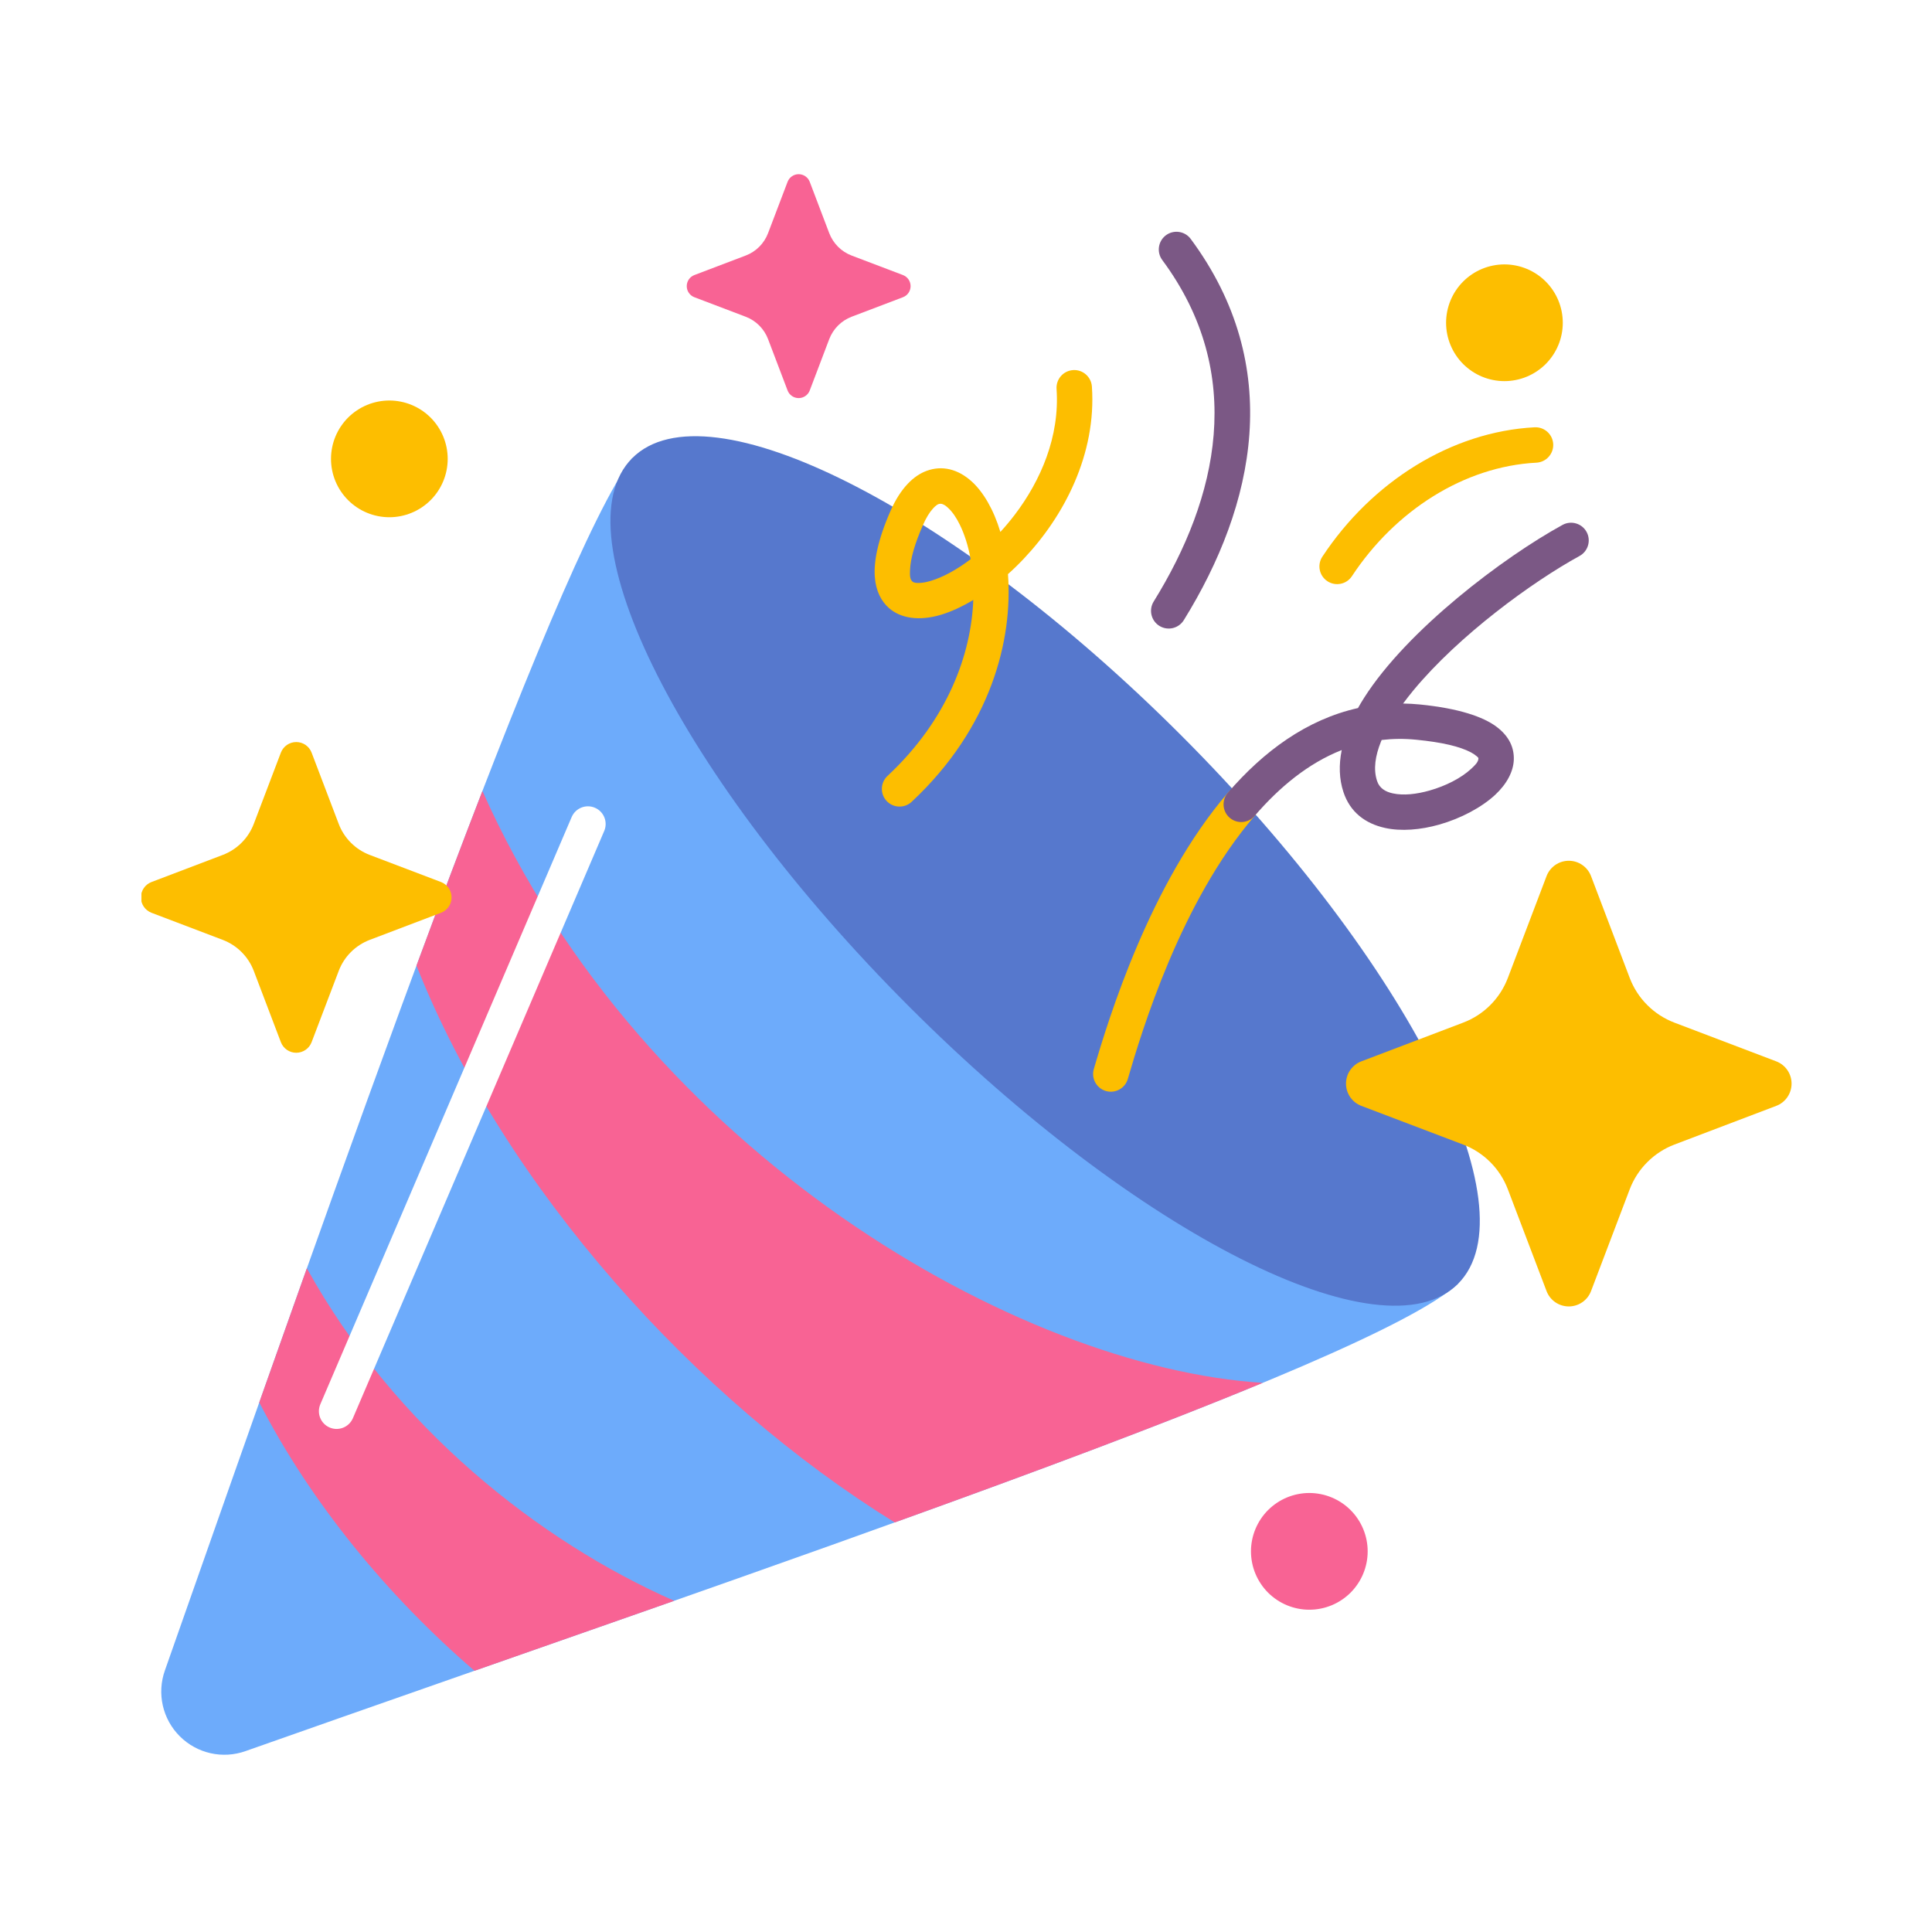
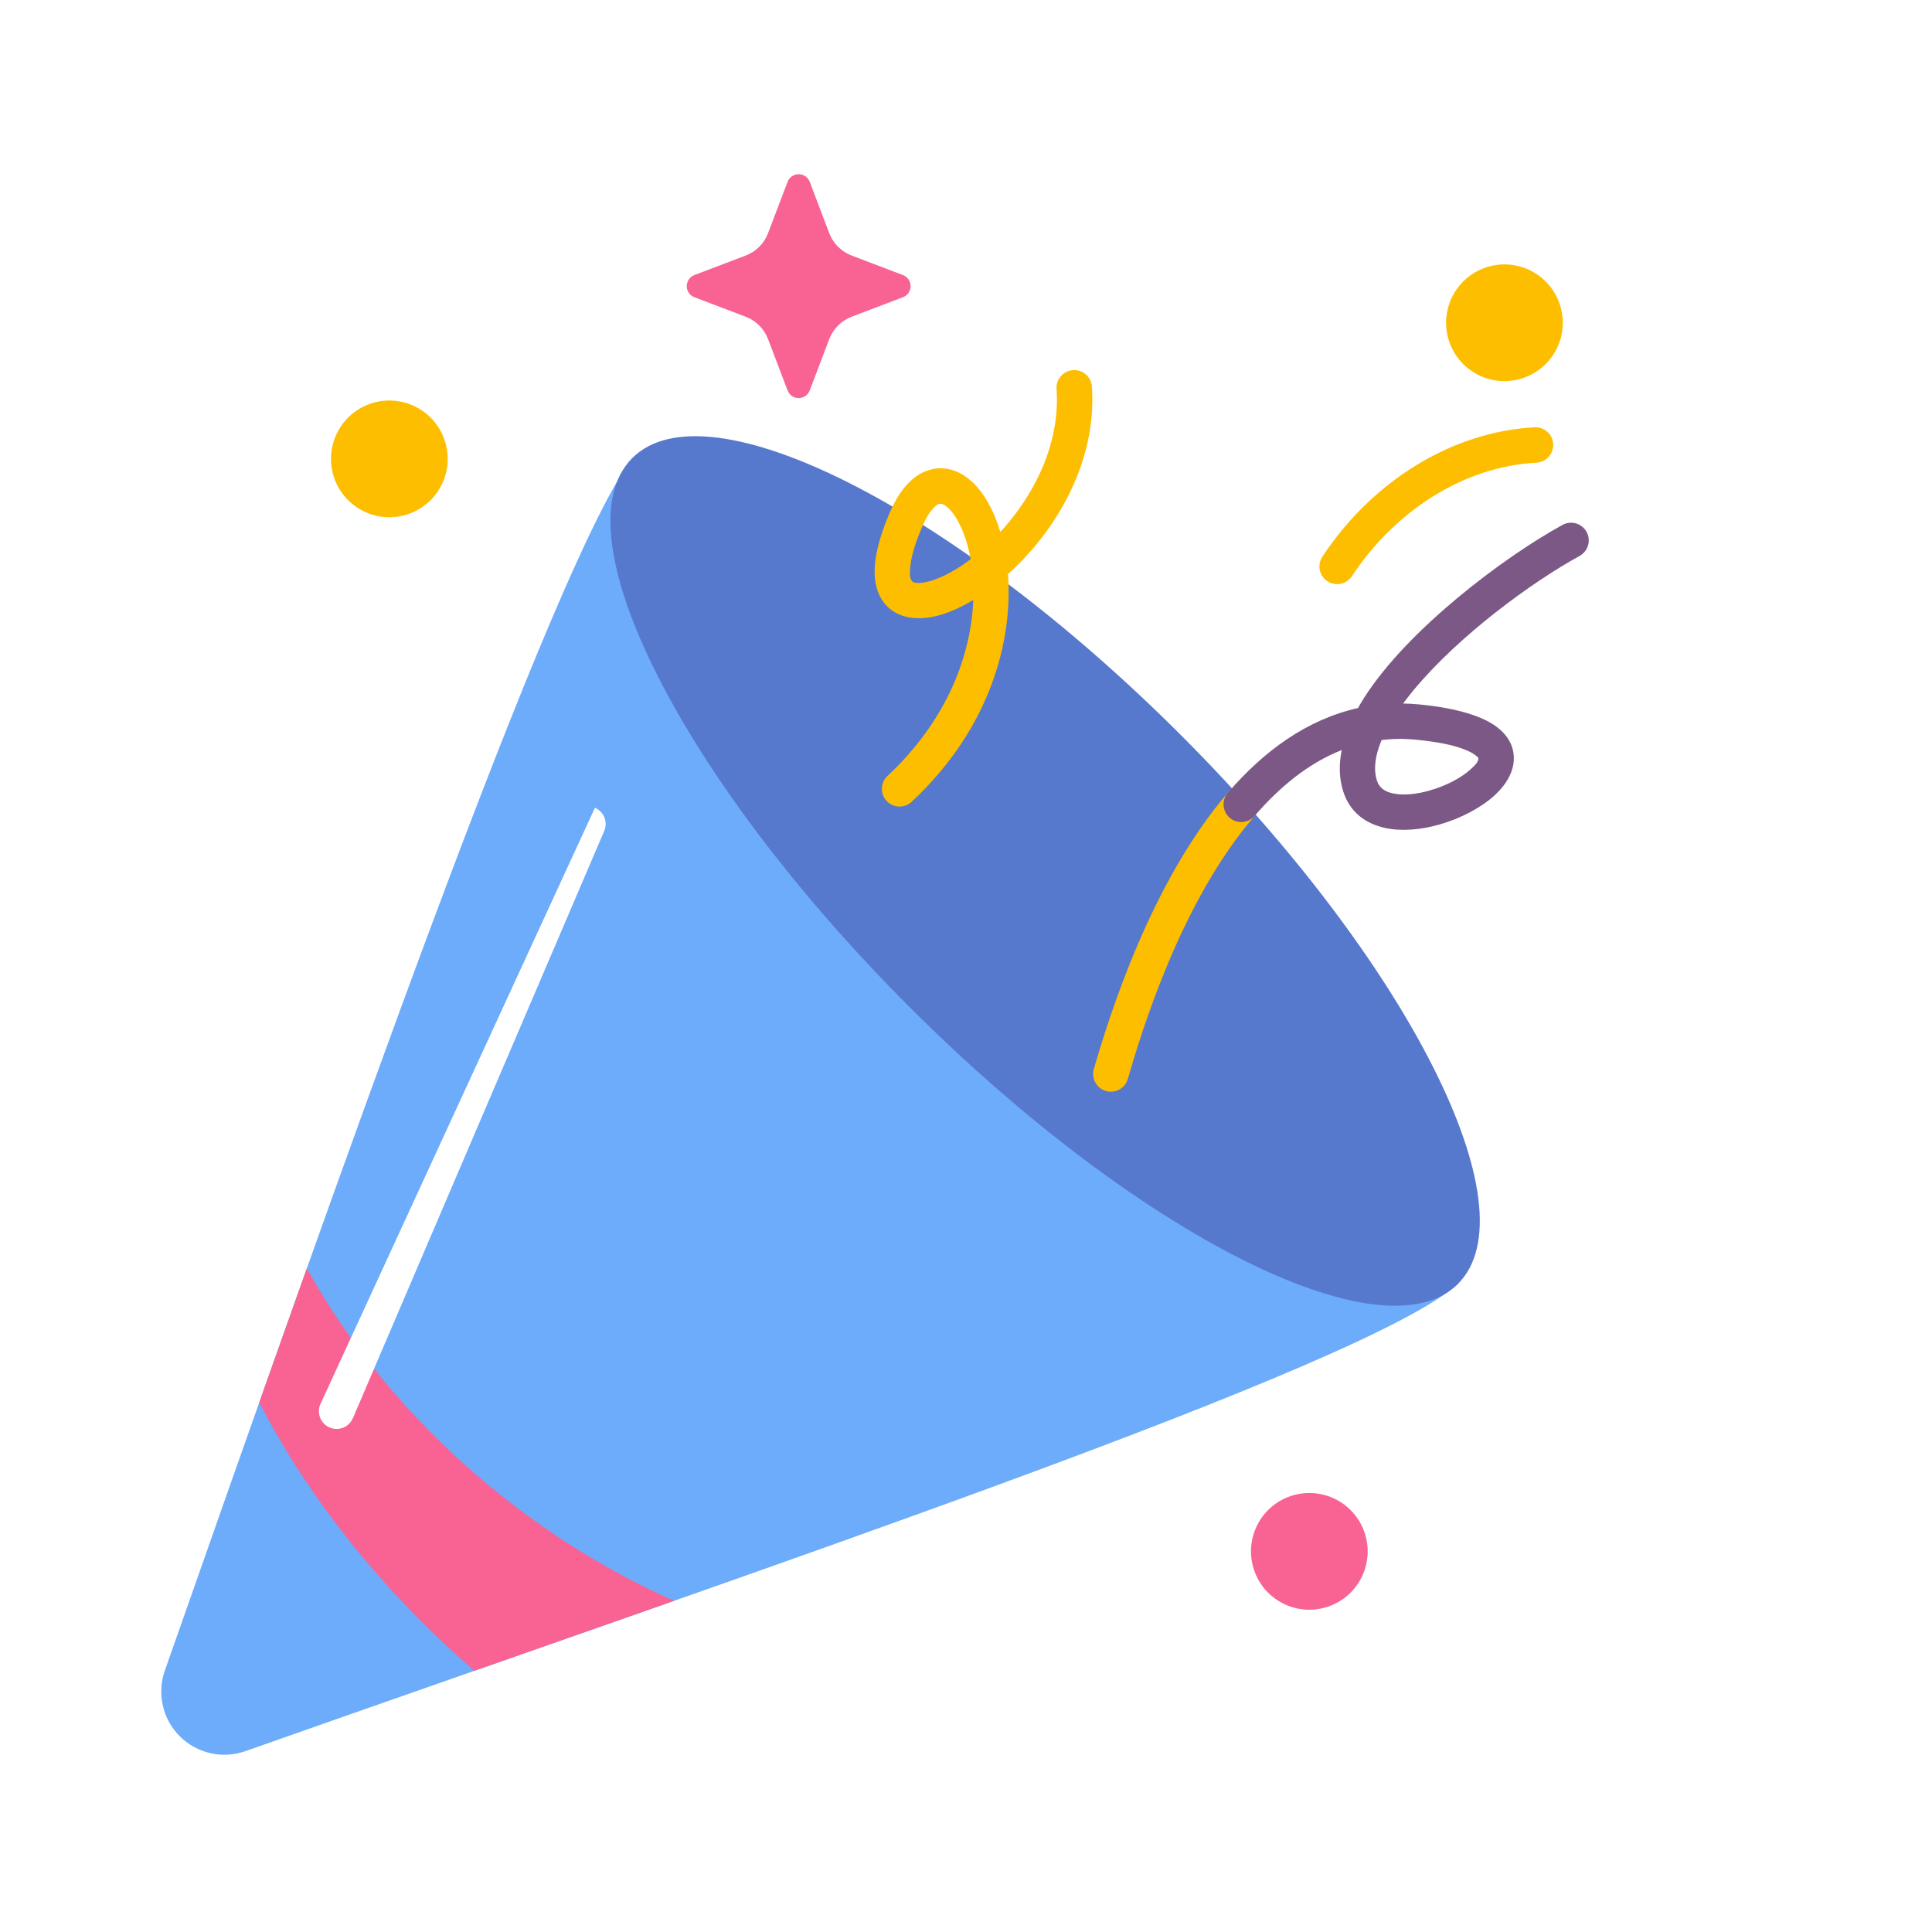
<svg xmlns="http://www.w3.org/2000/svg" width="500" viewBox="0 0 375 375" height="500" preserveAspectRatio="xMidYMid meet">
  <defs>
    <clipPath id="e4266cd8df">
-       <path d="M 261 167 L 347.703 167 L 347.703 254 L 261 254 Z M 261 167 " clip-rule="nonzero" />
-     </clipPath>
+       </clipPath>
    <clipPath id="177d44b607">
-       <path d="M 27.453 144 L 88 144 L 88 205 L 27.453 205 Z M 27.453 144 " clip-rule="nonzero" />
-     </clipPath>
+       </clipPath>
    <clipPath id="6c6447aa12">
      <path d="M 133 33.855 L 177 33.855 L 177 78 L 133 78 Z M 133 33.855 " clip-rule="nonzero" />
    </clipPath>
  </defs>
  <rect x="-37.5" width="450" fill="#ffffff" y="-37.5" height="450" fill-opacity="1" />
  <rect x="-37.5" width="450" fill="#ffffff" y="-37.5" height="450" fill-opacity="1" />
  <path fill="#6dabfb" d="M 122.727 88.91 L 282.988 249.199 C 265.16 265.242 147.949 304.5 47.695 339.875 C 43.234 341.477 38.258 340.363 34.902 337.016 C 31.547 333.672 30.422 328.691 32.008 324.227 C 65.598 228.68 107.355 109.312 122.727 88.91 Z M 122.727 88.91 " fill-opacity="1" fill-rule="evenodd" />
  <path fill="#5678cd" d="M 122.727 88.91 C 137.273 74.355 184.992 98.457 229.219 142.688 C 273.445 186.926 297.539 234.652 282.988 249.199 C 268.441 263.75 220.727 239.652 176.5 195.418 C 132.273 151.184 108.18 103.461 122.727 88.91 Z M 122.727 88.91 " fill-opacity="1" fill-rule="evenodd" />
-   <path fill="#f86394" d="M 93.637 153.531 C 124.949 223.918 197.906 265.496 245.105 268.41 C 225.91 276.363 201.129 285.621 173.668 295.508 C 135.027 271.582 97.93 230.605 80.836 187.426 C 85.266 175.457 89.559 164.066 93.637 153.531 Z M 93.637 153.531 " fill-opacity="1" fill-rule="evenodd" />
  <path fill="#f86394" d="M 59.559 246.172 C 76.617 277.012 104.598 299.141 130.863 310.719 C 118.094 315.203 105.098 319.754 92.098 324.301 C 75.301 309.867 60.273 291.609 50.324 272.199 C 53.398 263.512 56.48 254.809 59.559 246.172 Z M 59.559 246.172 " fill-opacity="1" fill-rule="evenodd" />
-   <path fill="#ffffff" d="M 68.496 275.273 L 117.277 161.293 C 118.023 159.551 117.219 157.527 115.473 156.785 C 113.734 156.035 111.707 156.844 110.961 158.59 L 62.176 272.566 C 61.43 274.312 62.242 276.332 63.98 277.078 C 65.727 277.828 67.746 277.016 68.496 275.273 Z M 68.496 275.273 " fill-opacity="1" fill-rule="evenodd" />
+   <path fill="#ffffff" d="M 68.496 275.273 L 117.277 161.293 C 118.023 159.551 117.219 157.527 115.473 156.785 L 62.176 272.566 C 61.43 274.312 62.242 276.332 63.98 277.078 C 65.727 277.828 67.746 277.016 68.496 275.273 Z M 68.496 275.273 " fill-opacity="1" fill-rule="evenodd" />
  <g clip-path="url(#e4266cd8df)">
-     <path fill="#fdbe00" d="M 300.184 170.055 C 300.867 168.262 302.582 167.074 304.504 167.074 C 306.418 167.074 308.141 168.262 308.82 170.055 C 312.199 178.953 316.332 189.828 316.332 189.828 C 317.086 191.801 318.242 193.594 319.742 195.086 C 321.234 196.582 323.027 197.742 325 198.492 C 325 198.492 335.875 202.625 344.766 206.008 C 346.562 206.691 347.742 208.41 347.742 210.328 C 347.742 212.25 346.562 213.969 344.766 214.648 C 335.875 218.031 325 222.16 325 222.16 C 323.027 222.91 321.234 224.074 319.742 225.57 C 318.242 227.062 317.086 228.855 316.332 230.828 C 316.332 230.828 312.199 241.703 308.82 250.598 C 308.141 252.395 306.418 253.578 304.504 253.578 C 302.582 253.578 300.867 252.395 300.184 250.598 C 296.801 241.703 292.668 230.828 292.668 230.828 C 291.918 228.855 290.758 227.062 289.266 225.57 C 287.773 224.074 285.977 222.91 284 222.16 C 284 222.16 273.129 218.031 264.234 214.648 C 262.445 213.969 261.258 212.25 261.258 210.328 C 261.258 208.41 262.445 206.691 264.234 206.008 C 273.129 202.625 284 198.492 284 198.492 C 285.977 197.742 287.773 196.582 289.266 195.086 C 290.758 193.594 291.918 191.801 292.668 189.828 C 292.668 189.828 296.801 178.953 300.184 170.055 Z M 300.184 170.055 " fill-opacity="1" fill-rule="evenodd" />
-   </g>
+     </g>
  <g clip-path="url(#177d44b607)">
    <path fill="#fdbe00" d="M 54.516 146.09 C 54.988 144.852 56.176 144.031 57.5 144.031 C 58.828 144.031 60.016 144.852 60.484 146.09 C 62.844 152.293 65.742 159.91 65.742 159.91 C 66.262 161.285 67.07 162.535 68.109 163.574 C 69.148 164.613 70.398 165.422 71.773 165.945 C 71.773 165.945 79.391 168.84 85.594 171.199 C 86.828 171.668 87.648 172.859 87.648 174.184 C 87.648 175.512 86.828 176.699 85.594 177.172 C 79.391 179.531 71.773 182.426 71.773 182.426 C 70.398 182.949 69.148 183.754 68.109 184.797 C 67.07 185.836 66.262 187.086 65.742 188.461 C 65.742 188.461 62.844 196.078 60.484 202.281 C 60.016 203.52 58.828 204.34 57.5 204.34 C 56.176 204.34 54.988 203.52 54.516 202.281 C 52.156 196.078 49.262 188.461 49.262 188.461 C 48.738 187.086 47.934 185.836 46.891 184.797 C 45.852 183.754 44.602 182.949 43.227 182.426 C 43.227 182.426 35.613 179.531 29.41 177.172 C 28.172 176.699 27.352 175.512 27.352 174.184 C 27.352 172.859 28.172 171.668 29.41 171.199 C 35.613 168.84 43.227 165.945 43.227 165.945 C 44.602 165.422 45.852 164.613 46.891 163.574 C 47.934 162.535 48.738 161.285 49.262 159.91 C 49.262 159.91 52.156 152.293 54.516 146.09 Z M 54.516 146.09 " fill-opacity="1" fill-rule="evenodd" />
  </g>
  <g clip-path="url(#6c6447aa12)">
    <path fill="#f86394" d="M 152.867 35.297 C 153.207 34.402 154.062 33.812 155.02 33.812 C 155.973 33.812 156.832 34.402 157.172 35.297 C 158.871 39.766 160.953 45.254 160.953 45.254 C 161.332 46.242 161.918 47.148 162.664 47.895 C 163.414 48.645 164.312 49.227 165.301 49.602 C 165.301 49.602 170.793 51.688 175.262 53.387 C 176.156 53.727 176.746 54.582 176.746 55.543 C 176.746 56.496 176.156 57.352 175.262 57.691 C 170.793 59.391 165.301 61.477 165.301 61.477 C 164.312 61.855 163.414 62.438 162.664 63.184 C 161.918 63.938 161.332 64.836 160.953 65.828 C 160.953 65.828 158.871 71.312 157.172 75.785 C 156.832 76.68 155.973 77.27 155.02 77.27 C 154.062 77.27 153.207 76.68 152.867 75.785 C 151.168 71.312 149.082 65.828 149.082 65.828 C 148.707 64.836 148.125 63.938 147.375 63.184 C 146.625 62.438 145.727 61.855 144.734 61.477 C 144.734 61.477 139.246 59.391 134.777 57.691 C 133.883 57.352 133.297 56.496 133.297 55.543 C 133.297 54.582 133.883 53.727 134.777 53.387 C 139.246 51.688 144.734 49.602 144.734 49.602 C 145.727 49.227 146.625 48.645 147.375 47.895 C 148.125 47.148 148.707 46.242 149.082 45.254 C 149.082 45.254 151.168 39.766 152.867 35.297 Z M 152.867 35.297 " fill-opacity="1" fill-rule="evenodd" />
  </g>
  <path fill="#fdbe00" d="M 218.906 209.43 C 221.617 200.133 229.191 175.004 243.527 158.363 C 244.766 156.93 244.605 154.758 243.172 153.52 C 241.73 152.281 239.559 152.445 238.324 153.879 C 223.25 171.371 215.164 197.727 212.309 207.5 C 211.777 209.324 212.828 211.23 214.645 211.762 C 216.465 212.293 218.375 211.25 218.906 209.43 Z M 218.906 209.43 " fill-opacity="1" fill-rule="evenodd" />
  <path fill="#7b5885" d="M 263.582 137.434 C 253.645 139.645 245.254 145.832 238.324 153.879 C 237.086 155.316 237.246 157.488 238.68 158.727 C 240.117 159.965 242.289 159.805 243.527 158.363 C 248.344 152.773 253.941 148.145 260.426 145.586 C 259.848 148.457 259.926 151.207 260.758 153.73 C 262.043 157.633 265 159.859 268.836 160.703 C 271.945 161.391 275.707 161.086 279.348 160.055 C 283.574 158.859 287.609 156.695 290.219 154.27 C 292.508 152.137 293.742 149.723 293.828 147.492 C 293.914 145.242 293.031 142.953 290.41 141.016 C 287.91 139.164 283.254 137.492 275.543 136.734 C 274.461 136.629 273.395 136.57 272.34 136.555 C 272.973 135.695 273.648 134.84 274.355 133.98 C 283.184 123.32 297.383 112.957 306.594 107.91 C 308.254 106.996 308.863 104.906 307.953 103.242 C 307.043 101.582 304.953 100.973 303.289 101.883 C 291.828 108.164 273.18 122.223 264.77 135.449 C 264.348 136.113 263.953 136.773 263.582 137.434 Z M 268.176 143.629 L 268.035 143.973 C 266.953 146.684 266.523 149.266 267.289 151.586 C 267.75 153 268.922 153.68 270.316 153.988 C 272.438 154.457 274.992 154.145 277.477 153.441 C 280.598 152.559 283.613 151.027 285.539 149.238 C 286.273 148.555 286.934 147.941 286.961 147.219 C 286.969 147.039 286.777 146.922 286.594 146.758 C 286.301 146.5 285.934 146.262 285.496 146.027 C 283.355 144.898 279.93 144.074 274.875 143.578 C 272.555 143.348 270.324 143.375 268.176 143.629 Z M 268.176 143.629 " fill-opacity="1" fill-rule="evenodd" />
  <path fill="#fdbe00" d="M 194.172 103.25 C 192.863 98.895 190.863 95.531 188.688 93.527 C 185.941 91 182.832 90.297 179.859 91.391 C 177.434 92.273 174.84 94.621 172.84 99.184 C 170.383 104.777 169.582 108.988 169.797 111.938 C 170 114.742 171.062 116.703 172.535 118.012 C 174.77 119.992 178.348 120.617 182.652 119.324 C 184.586 118.746 186.715 117.773 188.914 116.449 C 188.516 126.828 184.074 139.578 172.258 150.613 C 170.875 151.902 170.797 154.082 172.094 155.469 C 173.383 156.852 175.559 156.93 176.949 155.633 C 192.402 141.203 196.609 124.125 195.645 111.438 C 196.688 110.508 197.711 109.512 198.711 108.453 C 206.527 100.191 212.84 88.164 211.938 75.031 C 211.805 73.137 210.164 71.703 208.273 71.836 C 206.379 71.965 204.949 73.609 205.078 75.504 C 205.715 84.734 202.004 93.285 196.957 99.922 C 196.062 101.09 195.133 102.203 194.172 103.25 Z M 188.398 108.539 C 187.941 105.977 187.211 103.707 186.297 101.84 C 185.629 100.477 184.875 99.363 184.035 98.59 C 183.57 98.156 183.109 97.816 182.605 97.781 C 182.066 97.746 181.609 98.141 181.098 98.695 C 180.395 99.465 179.742 100.543 179.133 101.941 C 177.562 105.52 176.758 108.336 176.645 110.488 C 176.586 111.594 176.586 112.418 177.094 112.871 C 177.406 113.145 177.871 113.156 178.379 113.152 C 179.078 113.137 179.852 112.992 180.68 112.742 C 183.031 112.031 185.703 110.586 188.398 108.539 Z M 188.398 108.539 " fill-opacity="1" fill-rule="evenodd" />
  <path fill="#fdbe00" d="M 297.863 82.938 C 281.746 83.781 266.293 93.457 256.668 108.051 C 255.621 109.637 256.062 111.766 257.648 112.812 C 259.23 113.855 261.363 113.422 262.406 111.836 C 270.793 99.113 284.176 90.535 298.223 89.805 C 300.117 89.703 301.574 88.086 301.477 86.191 C 301.375 84.297 299.758 82.84 297.863 82.938 Z M 297.863 82.938 " fill-opacity="1" fill-rule="evenodd" />
-   <path fill="#7b5885" d="M 229.77 120.379 C 243.641 97.992 249.414 71.062 231.117 46.375 C 229.988 44.852 227.832 44.535 226.309 45.66 C 224.785 46.793 224.469 48.949 225.594 50.469 C 241.988 72.582 236.359 96.699 223.93 116.754 C 222.93 118.367 223.43 120.488 225.035 121.484 C 226.648 122.484 228.77 121.988 229.77 120.379 Z M 229.77 120.379 " fill-opacity="1" fill-rule="evenodd" />
  <path fill="#fdbe00" d="M 303.336 62.648 C 303.336 63.395 303.262 64.129 303.117 64.859 C 302.973 65.59 302.758 66.297 302.473 66.984 C 302.188 67.672 301.84 68.324 301.426 68.941 C 301.012 69.559 300.543 70.133 300.02 70.66 C 299.492 71.184 298.922 71.652 298.301 72.066 C 297.684 72.48 297.031 72.828 296.344 73.113 C 295.656 73.398 294.949 73.613 294.219 73.758 C 293.488 73.902 292.754 73.977 292.008 73.977 C 291.266 73.977 290.531 73.902 289.801 73.758 C 289.07 73.613 288.363 73.398 287.676 73.113 C 286.988 72.828 286.336 72.48 285.719 72.066 C 285.098 71.652 284.527 71.184 284 70.66 C 283.477 70.133 283.004 69.559 282.594 68.941 C 282.18 68.324 281.832 67.672 281.547 66.984 C 281.262 66.297 281.047 65.59 280.902 64.859 C 280.758 64.129 280.684 63.395 280.684 62.648 C 280.684 61.906 280.758 61.168 280.902 60.438 C 281.047 59.711 281.262 59 281.547 58.312 C 281.832 57.625 282.18 56.973 282.594 56.355 C 283.004 55.738 283.477 55.164 284 54.641 C 284.527 54.113 285.098 53.645 285.719 53.23 C 286.336 52.816 286.988 52.469 287.676 52.184 C 288.363 51.898 289.07 51.684 289.801 51.539 C 290.531 51.395 291.266 51.32 292.008 51.32 C 292.754 51.32 293.488 51.395 294.219 51.539 C 294.949 51.684 295.656 51.898 296.344 52.184 C 297.031 52.469 297.684 52.816 298.301 53.23 C 298.922 53.645 299.492 54.113 300.02 54.641 C 300.543 55.164 301.012 55.738 301.426 56.355 C 301.84 56.973 302.188 57.625 302.473 58.312 C 302.758 59 302.973 59.711 303.117 60.438 C 303.262 61.168 303.336 61.906 303.336 62.648 Z M 303.336 62.648 " fill-opacity="1" fill-rule="nonzero" />
  <path fill="#fdbe00" d="M 86.898 89.066 C 86.898 89.809 86.824 90.547 86.68 91.277 C 86.535 92.004 86.32 92.715 86.035 93.402 C 85.75 94.09 85.402 94.742 84.988 95.359 C 84.578 95.977 84.105 96.551 83.582 97.074 C 83.055 97.602 82.484 98.07 81.863 98.484 C 81.246 98.898 80.594 99.246 79.906 99.531 C 79.219 99.816 78.512 100.031 77.781 100.176 C 77.055 100.32 76.316 100.395 75.574 100.395 C 74.828 100.395 74.094 100.32 73.363 100.176 C 72.633 100.031 71.926 99.816 71.238 99.531 C 70.551 99.246 69.898 98.898 69.281 98.484 C 68.664 98.07 68.09 97.602 67.562 97.074 C 67.039 96.551 66.57 95.977 66.156 95.359 C 65.742 94.742 65.395 94.09 65.109 93.402 C 64.824 92.715 64.609 92.004 64.465 91.277 C 64.32 90.547 64.246 89.809 64.246 89.066 C 64.246 88.32 64.32 87.586 64.465 86.855 C 64.609 86.125 64.824 85.418 65.109 84.73 C 65.395 84.043 65.742 83.391 66.156 82.773 C 66.57 82.156 67.039 81.582 67.562 81.055 C 68.09 80.531 68.664 80.062 69.281 79.648 C 69.898 79.234 70.551 78.887 71.238 78.602 C 71.926 78.316 72.633 78.102 73.363 77.957 C 74.094 77.812 74.828 77.738 75.574 77.738 C 76.316 77.738 77.055 77.812 77.781 77.957 C 78.512 78.102 79.219 78.316 79.906 78.602 C 80.594 78.887 81.246 79.234 81.863 79.648 C 82.484 80.062 83.055 80.531 83.582 81.055 C 84.105 81.582 84.578 82.156 84.988 82.773 C 85.402 83.391 85.75 84.043 86.035 84.73 C 86.32 85.418 86.535 86.125 86.68 86.855 C 86.824 87.586 86.898 88.32 86.898 89.066 Z M 86.898 89.066 " fill-opacity="1" fill-rule="nonzero" />
  <path fill="#f86394" d="M 265.465 301.117 C 265.465 301.863 265.391 302.598 265.246 303.328 C 265.102 304.059 264.887 304.766 264.602 305.453 C 264.316 306.141 263.969 306.793 263.555 307.41 C 263.141 308.031 262.672 308.602 262.148 309.129 C 261.621 309.652 261.051 310.125 260.43 310.535 C 259.812 310.949 259.16 311.301 258.473 311.582 C 257.785 311.867 257.078 312.082 256.348 312.227 C 255.617 312.375 254.883 312.445 254.137 312.445 C 253.395 312.445 252.66 312.375 251.93 312.227 C 251.199 312.082 250.492 311.867 249.805 311.582 C 249.117 311.301 248.465 310.949 247.848 310.535 C 247.227 310.125 246.656 309.652 246.129 309.129 C 245.605 308.602 245.133 308.031 244.723 307.41 C 244.309 306.793 243.961 306.141 243.676 305.453 C 243.391 304.766 243.176 304.059 243.031 303.328 C 242.887 302.598 242.812 301.863 242.812 301.117 C 242.812 300.375 242.887 299.637 243.031 298.91 C 243.176 298.18 243.391 297.473 243.676 296.785 C 243.961 296.098 244.309 295.445 244.723 294.824 C 245.133 294.207 245.605 293.633 246.129 293.109 C 246.656 292.582 247.227 292.113 247.848 291.699 C 248.465 291.285 249.117 290.938 249.805 290.652 C 250.492 290.367 251.199 290.152 251.93 290.008 C 252.66 289.863 253.395 289.789 254.137 289.789 C 254.883 289.789 255.617 289.863 256.348 290.008 C 257.078 290.152 257.785 290.367 258.473 290.652 C 259.16 290.938 259.812 291.285 260.43 291.699 C 261.051 292.113 261.621 292.582 262.148 293.109 C 262.672 293.633 263.141 294.207 263.555 294.824 C 263.969 295.445 264.316 296.098 264.602 296.785 C 264.887 297.473 265.102 298.18 265.246 298.91 C 265.391 299.637 265.465 300.375 265.465 301.117 Z M 265.465 301.117 " fill-opacity="1" fill-rule="nonzero" />
</svg>